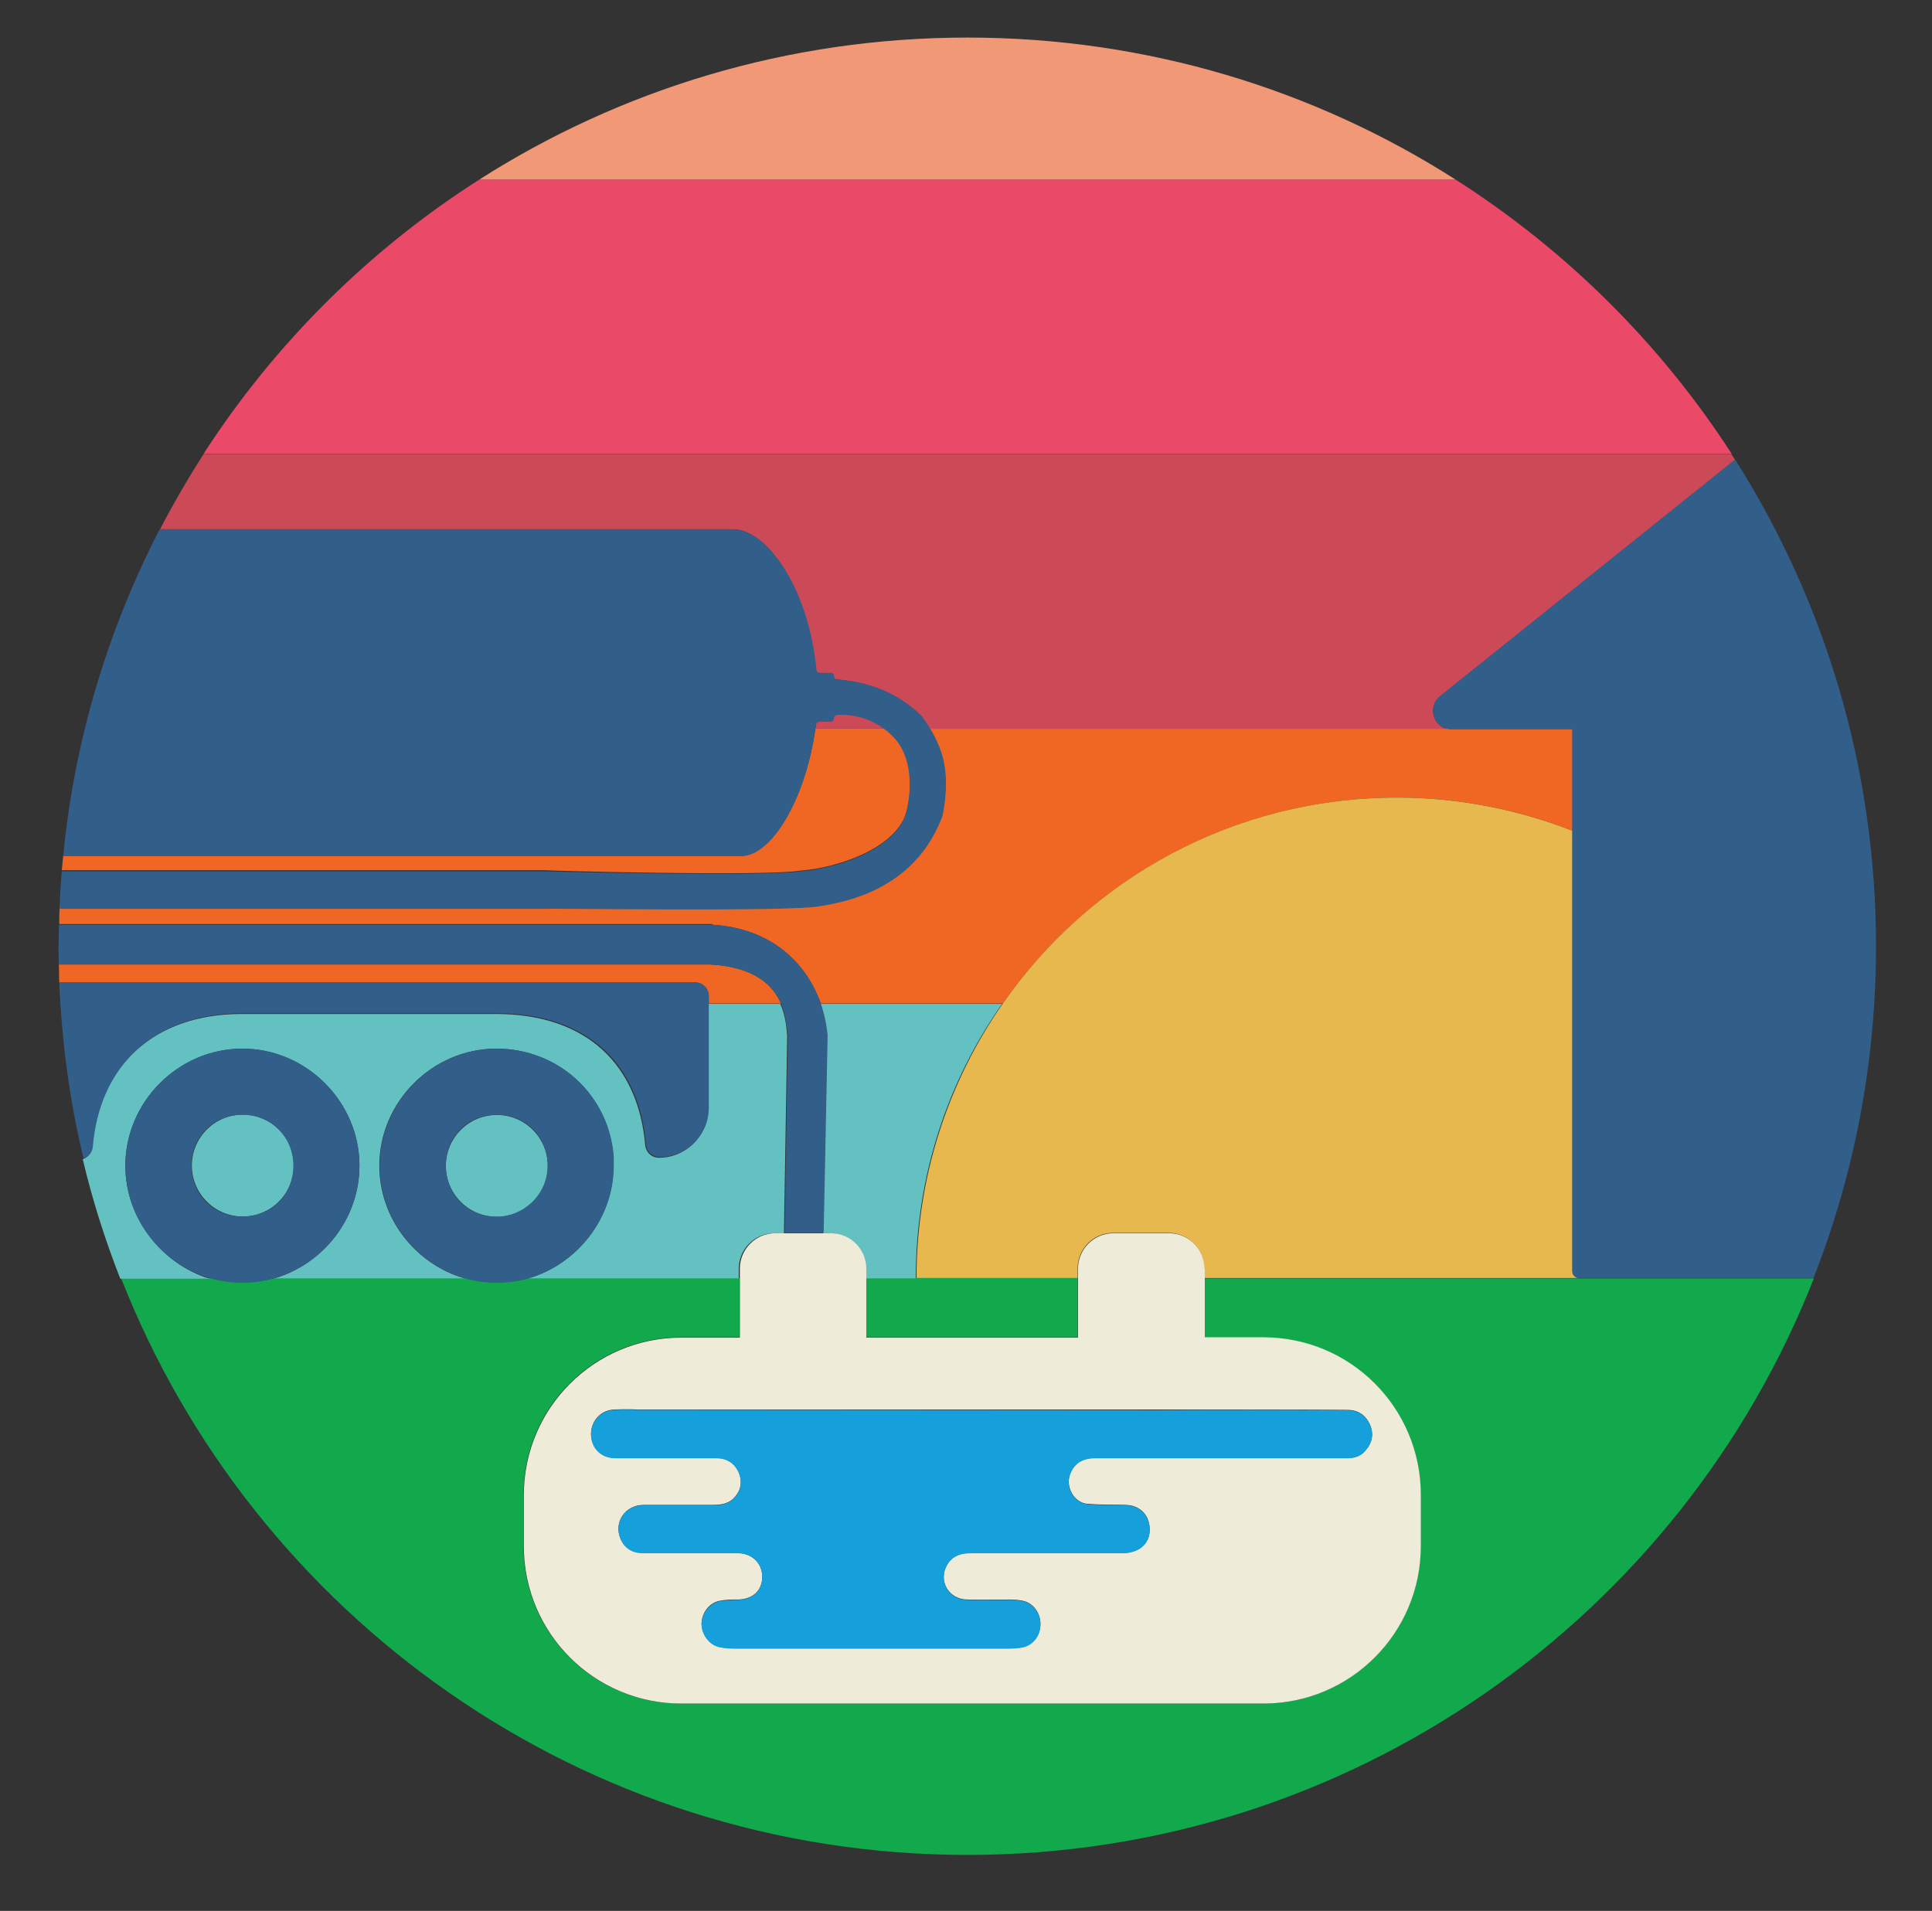
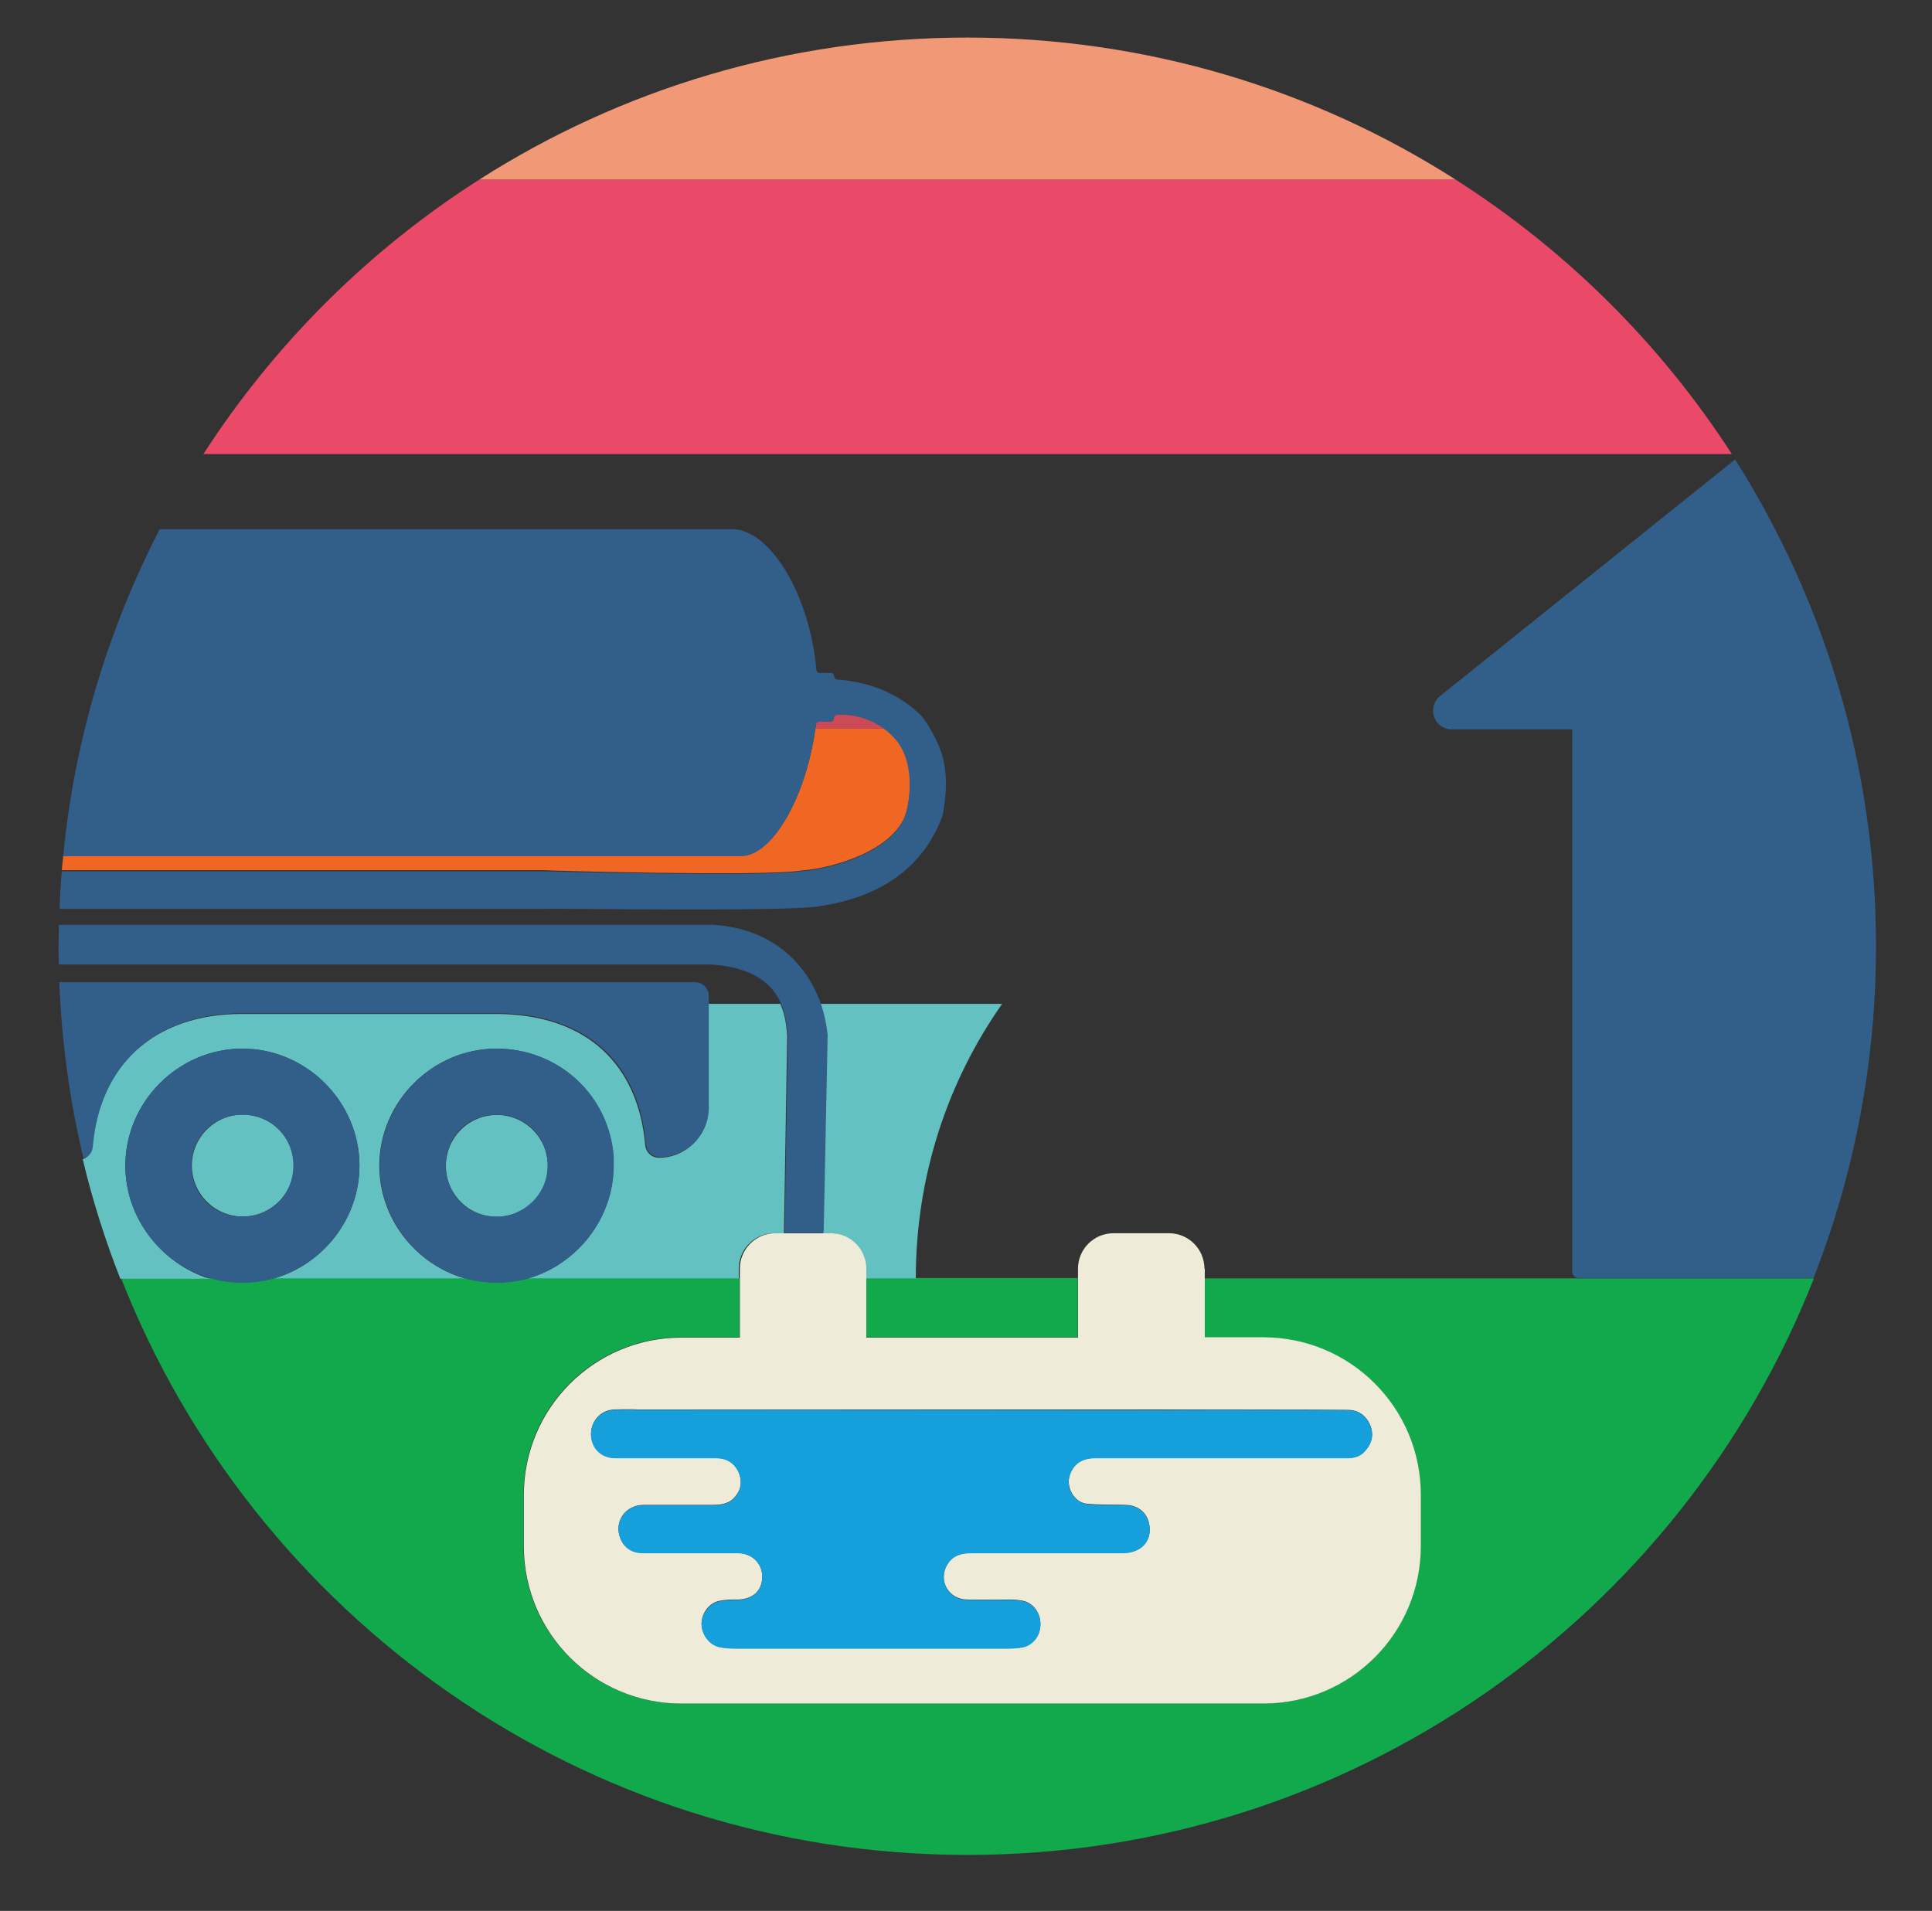
<svg xmlns="http://www.w3.org/2000/svg" id="Layer_1" x="0px" y="0px" viewBox="0 0 534.8 529" style="enable-background:new 0 0 534.8 529;" xml:space="preserve">
  <rect x="0" y="0" width="534.8" height="529" fill="#333333" stroke="none" />
  <style type="text/css">	.st0{fill:#11A94B;}	.st1{fill:#63C1C1;}	.st2{fill:#F06623;}	.st3{fill:#CC4A57;}	.st4{fill:#EA4968;}	.st5{fill:#F19976;}	.st6{fill:#E7B84D;}	.st7{fill:#325E8A;}	.st8{fill:#EFEBD9;}	.st9{fill:#16A0DB;}</style>
  <g>
    <path class="st0" d="M502.1,353.9h-64.8c-0.1,0-0.1,0-0.2,0H333.4v16.4h16.2c24.1,0,43.6,19.5,43.6,43.6V428  c0,24.1-19.5,43.6-43.6,43.6H188.5c-24.1,0-43.6-19.5-43.6-43.6v-14.2c0-24.1,19.5-43.6,43.6-43.6h16.2v-16.4h-58.3  c-2.8,0.8-5.8,1.2-8.8,1.2c-3.1,0-6-0.4-8.8-1.2H75.9c-2.8,0.8-5.8,1.2-8.8,1.2s-6-0.4-8.8-1.2H33.5  c36.7,93.5,127.8,159.7,234.3,159.7C374.3,513.5,465.4,447.3,502.1,353.9z" />
    <rect x="239.7" y="353.8" class="st0" width="58.6" height="16.4" />
    <ellipse transform="matrix(1.998814e-02 -1 1 1.998814e-02 -256.828 383.314)" class="st1" cx="67.1" cy="322.7" rx="14.1" ry="14.1" />
    <ellipse transform="matrix(1 -1.850913e-02 1.850913e-02 1 -5.949 2.6)" class="st1" cx="137.5" cy="322.7" rx="14.1" ry="14.1" />
    <path class="st1" d="M34.7,322.7c0-17.7,14.7-32.4,32.4-32.4c17.7,0,32.4,14.7,32.4,32.4c0,14.7-10.1,27.3-23.6,31.2h52.7  c-13.5-3.9-23.6-16.5-23.6-31.2c0-17.7,14.7-32.4,32.4-32.4c17.1,0,31.2,12.8,32.4,30c0,1.2,0,1.2,0,1.8c0,0.6,0,0.6,0,0.6  c0,14.7-10.1,27.3-23.6,31.2h58.3v-2.7c0-5.4,4.4-9.8,9.8-9.8h15.4c5.4,0,9.8,4.4,9.8,9.8v2.7h58.6v0h-44.6  c0-28.3,8.8-54.5,23.9-76h-50.4c1,2.9,1.6,5.8,1.9,8.7c0,0,0,0.1,0,0.1l-1.1,54.7h-10.8l0.9-54.7c0,0,0-0.1,0-0.1  c-0.2-2-0.4-5.3-1.9-8.7h-20v29c0,7.5-6.1,13.6-13.6,13.6l0,0c-2,0-3.6-1.5-3.8-3.5c-1.9-21.9-15.8-36.3-41.4-36.3  c-20.2,0-50.2,0-70.3,0c-24.4,0-39.5,14.4-41.4,36.9c-0.1,1.6-1.2,2.8-2.6,3.3c2.7,11.4,6.2,22.4,10.4,33.1h24.7  C44.8,349.9,34.7,337.3,34.7,322.7z" />
-     <path class="st1" d="M333.4,353.8L333.4,353.8l103.7,0c0,0-0.1,0-0.1,0H333.4z" />
-     <path class="st2" d="M197.2,256C197.2,256,197.2,256,197.2,256c16.5,1,26.1,10.8,30,21.8h50.4c24-34.4,63.9-57,109.1-57  c17.2,0,33.6,3.3,48.6,9.2v-28.2h-33.5c-0.3,0-0.6,0-0.9-0.1H257.4c4,6.6,5.5,13.2,3.4,24.1c0,0.1,0,0.1-0.1,0.2  c-5.5,14.6-17.7,22.3-33.6,24.7c-6.6,1.6-75.9,0.6-75.9,0.6H16.5c-0.1,1.5-0.1,3-0.1,4.5h172.9H197.2z" />
-     <path class="st2" d="M196.2,275.8v2h20c-2.2-5-7.2-10.1-19.5-10.8c0,0,0,0-0.1,0l-7.9,0H16.3c0,1.7,0.1,3.3,0.1,5h176  C194.5,272,196.2,273.7,196.2,275.8z" />
    <path class="st2" d="M221.7,241c9.2-0.6,26.9-5.9,29.4-16.9c1.8-8,0.6-15.3-3.1-19.6c-0.9-1.1-1.9-2-3-2.8h-19.3  c-2.8,19.8-12.3,35.2-20.5,35.2H17.5c-0.1,1.3-0.3,2.7-0.4,4h133.6C150.7,241,211.5,242.7,221.7,241z" />
-     <path class="st3" d="M225.9,185.4c0,0.5,0.4,0.9,0.9,0.9h3.1c0.5,0,0.9,0.4,0.9,0.9v0c0,0.5,0.4,0.9,0.9,0.9  c9.9,0.8,17.6,4.4,23.5,10.3c0,0,0.1,0.1,0.1,0.2c0.7,1.1,1.4,2.1,2.1,3.2h143.4c-4.1-0.7-5.7-6.2-2.2-9l81.7-65.5  c-0.3-0.5-0.7-1-1-1.5H56.3c-4.3,6.7-8.3,13.6-12,20.7h158.5C212.4,146.5,223.8,163.2,225.9,185.4z" />
    <path class="st3" d="M231.7,197.8c-0.5,0-0.9,0.5-0.9,1v0c0,0.5-0.4,0.9-0.9,0.9h-3.1c-0.5,0-0.9,0.4-0.9,0.8  c-0.1,0.4-0.1,0.8-0.2,1.2H245C241.2,199,236.7,197.6,231.7,197.8z" />
    <path class="st4" d="M402.9,49.7H132.7c-30.6,19.5-56.7,45.5-76.4,76h423.1C459.7,95.2,433.5,69.2,402.9,49.7z" />
    <path class="st5" d="M267.8,10.4c-49.7,0-96.1,14.4-135.1,39.3h270.2C363.9,24.8,317.5,10.4,267.8,10.4z" />
-     <path class="st6" d="M308.1,341.3h15.4c5.4,0,9.8,4.4,9.8,9.8v2.7H437c-0.9-0.1-1.7-1-1.7-1.9V230c-15.1-5.9-31.5-9.2-48.6-9.2  c-45.2,0-85.1,22.5-109.1,57c-15,21.5-23.9,47.8-23.9,76h44.6v-2.7C298.3,345.7,302.7,341.3,308.1,341.3z" />
    <path class="st7" d="M400.8,201.8c0.3,0.1,0.6,0.1,0.9,0.1h33.5V230v121.9c0,1,0.7,1.8,1.7,1.9c0,0,0.1,0,0.1,0c0.1,0,0.1,0,0.2,0  h64.8c11.2-28.5,17.3-59.5,17.3-91.9c0-49.5-14.3-95.7-39-134.7l-81.7,65.5C395.1,195.6,396.7,201,400.8,201.8z" />
    <path class="st8" d="M333.4,351.2c0-5.4-4.4-9.8-9.8-9.8h-15.4c-5.4,0-9.8,4.4-9.8,9.8v2.7v0v16.4h-58.6v-16.4v-2.7  c0-5.4-4.4-9.8-9.8-9.8h-15.4c-5.4,0-9.8,4.4-9.8,9.8v2.7v16.4h-16.2c-24.1,0-43.6,19.5-43.6,43.6V428c0,24.1,19.5,43.6,43.6,43.6  h161.1c24.1,0,43.6-19.5,43.6-43.6v-14.2c0-24.1-19.5-43.6-43.6-43.6h-16.2v-16.4v0V351.2z M373,390.3c2.9,0,5,1.4,6.2,4  c1.2,2.8,0.6,5.3-1.4,7.4c-1.3,1.4-2.9,1.9-4.8,1.9c-11.4,0-58.4,0-69.8,0c-3.6,0-5.9,1.5-7,4.5c-1.3,3.5,1.1,7.9,4.8,8.2  c3.6,0.3,7.1,0.2,10.7,0.3c3,0.1,5.4,1.8,6.2,4.5c0.9,3,0.1,6-2.5,7.6c-1.3,0.8-3,1.2-4.5,1.2c-14.1,0.1-28.2,0.1-42.3,0  c-2.7,0-5,0.8-6.4,3.2c-2.6,4.4,0.3,9.6,5.5,9.7c4,0.1,8,0,12,0c1.1,0,2.1,0.1,3.2,0.3c3,0.5,5.1,3.3,5.1,6.4c0,3.2-2,5.9-5,6.5  c-1.2,0.2-2.5,0.3-3.7,0.3c-12.7,0-25.4,0-38.1,0c-12.7,0-25.3,0-38,0c-1.4,0-2.8-0.1-4.1-0.4c-2.8-0.6-4.9-3.6-4.9-6.5  c0.1-3.1,2.3-5.9,5.3-6.3c1.6-0.3,3.2-0.3,4.8-0.3c4.1-0.1,6.7-2.5,6.7-6.3c0-3.8-2.8-6.5-6.8-6.6c-8.6,0-17.2,0-25.8,0  c-3,0-5.4-1.1-6.6-3.9c-2-4.6,1.2-9.3,6.2-9.4c6.4,0,12.8,0,19.2,0c2.4,0,4.7-0.3,6.3-2.3c1.7-2,2-4.3,1-6.7c-1.2-2.7-3.4-4-6.3-4  c-9.3,0-18.6,0-27.9,0c-4,0-6.7-2.9-6.7-6.8c0.1-3.6,2.8-6.5,6.5-6.6c2.3-0.1,4.5-0.1,6.8,0c1.2,0,141.6,0,143.2,0  C325.9,390.2,367.3,390.2,373,390.3z" />
    <path class="st9" d="M176.9,390.3c-2.3-0.1-4.5-0.1-6.8,0c-3.6,0.1-6.4,2.9-6.5,6.6c-0.1,3.9,2.7,6.8,6.7,6.8c9.3,0,18.6,0,27.9,0  c2.9,0,5.1,1.3,6.3,4c1,2.4,0.7,4.7-1,6.7c-1.6,2-3.9,2.3-6.3,2.3c-6.4,0-12.8,0-19.2,0c-5,0-8.2,4.8-6.2,9.4  c1.2,2.8,3.6,4,6.6,3.9c8.6,0,17.2,0,25.8,0c4,0,6.8,2.8,6.8,6.6c0,3.8-2.7,6.2-6.7,6.3c-1.6,0-3.2,0.1-4.8,0.3  c-3,0.5-5.2,3.3-5.3,6.3c-0.1,2.9,2.1,5.9,4.9,6.5c1.3,0.3,2.7,0.4,4.1,0.4c12.7,0,25.3,0,38,0c12.7,0,25.4,0,38.1,0  c1.2,0,2.5-0.1,3.7-0.3c3-0.6,5.1-3.3,5-6.5c0-3.2-2.2-5.9-5.1-6.4c-1.1-0.2-2.1-0.3-3.2-0.3c-4,0-8,0.1-12,0  c-5.2-0.1-8.1-5.3-5.5-9.7c1.4-2.4,3.7-3.2,6.4-3.2c14.1,0,28.2,0,42.3,0c1.5,0,3.2-0.4,4.5-1.2c2.6-1.6,3.4-4.6,2.5-7.6  c-0.8-2.7-3.2-4.4-6.2-4.5c-3.6-0.1-7.2,0-10.7-0.3c-3.7-0.4-6.2-4.7-4.8-8.2c1.1-3,3.4-4.5,7-4.5c11.4,0,58.4,0,69.8,0  c1.9,0,3.6-0.5,4.8-1.9c2-2.2,2.6-4.7,1.4-7.4c-1.2-2.7-3.3-4-6.2-4c-5.7-0.1-47.1-0.1-52.8,0C318.5,390.4,178.1,390.3,176.9,390.3  z" />
    <path class="st7" d="M99.5,322.7c0-17.7-14.7-32.4-32.4-32.4c-17.7,0-32.4,14.7-32.4,32.4c0,14.7,10.1,27.3,23.6,31.2  c2.8,0.8,5.8,1.2,8.8,1.2s6-0.4,8.8-1.2C89.5,349.9,99.5,337.3,99.5,322.7z M67.1,308.6c8,0,14.1,6.1,14.1,14.1  c0,8-6.1,14.1-14.1,14.1S53,330.6,53,322.7C53,314.7,59.2,308.6,67.1,308.6z" />
    <path class="st7" d="M169.9,322.7c0,0,0,0,0-0.6c0-0.6,0-0.6,0-1.8c-1.2-17.1-15.3-30-32.4-30c-17.7,0-32.4,14.7-32.4,32.4  c0,14.7,10.1,27.3,23.6,31.2c2.8,0.8,5.8,1.2,8.8,1.2c3.1,0,6-0.4,8.8-1.2C159.8,349.9,169.9,337.3,169.9,322.7z M137.5,308.6  c8,0,14.1,6.1,14.1,14.1c0,8-6.7,14.1-14.1,14.1c-8,0-14.1-6.1-14.1-14.1C123.4,314.7,129.5,308.6,137.5,308.6z" />
    <path class="st7" d="M25.7,317.4c1.9-22.5,17-36.9,41.4-36.9c20.2,0,50.2,0,70.3,0c25.6,0,39.6,14.4,41.4,36.3  c0.2,2,1.8,3.5,3.8,3.5l0,0c7.5,0,13.6-6.1,13.6-13.6v-29v-2c0-2.1-1.7-3.8-3.8-3.8h-176c0.7,16.7,2.9,33,6.7,48.7  C24.5,320.3,25.6,319,25.7,317.4z" />
    <path class="st7" d="M196.6,267C196.6,267,196.6,267,196.6,267c12.4,0.7,17.4,5.8,19.6,10.8c1.4,3.4,1.6,6.7,1.9,8.7  c0,0,0,0.1,0,0.1l-0.9,54.7h10.8l1.1-54.7c0,0,0-0.1,0-0.1c-0.3-2.9-0.9-5.8-1.9-8.7c-3.9-11-13.4-20.8-29.9-21.8c0,0,0,0-0.1,0  h-7.9H16.3c0,2-0.1,4-0.1,6c0,1.7,0,3.4,0.1,5h172.4L196.6,267z" />
    <path class="st7" d="M227.2,250.8c15.9-2.4,28.1-10.1,33.6-24.7c0-0.1,0-0.1,0.1-0.2c2.1-11,0.6-17.5-3.4-24.1  c-0.6-1.1-1.3-2.1-2.1-3.2c0-0.1-0.1-0.1-0.1-0.2c-5.9-5.9-13.6-9.5-23.5-10.3c-0.5,0-0.9-0.4-0.9-0.9v0c0-0.5-0.4-0.9-0.9-0.9  h-3.1c-0.5,0-0.9-0.4-0.9-0.9c-2.1-22.2-13.5-38.9-23.2-38.9H44.2C30,174.1,20.6,204.6,17.5,237h187.7c8.3,0,17.7-15.4,20.5-35.2  c0.1-0.4,0.1-0.8,0.2-1.2c0.1-0.5,0.5-0.8,0.9-0.8h3.1c0.5,0,0.9-0.4,0.9-0.9v0c0-0.5,0.4-0.9,0.9-1c4.9-0.3,9.5,1.2,13.2,4  c1.1,0.8,2.1,1.8,3,2.8c3.7,4.3,4.9,11.6,3.1,19.6c-2.4,11-20.2,16.3-29.4,16.9c-10.2,1.6-71,0-71,0H17.1  c-0.3,3.4-0.5,6.9-0.6,10.4h134.9C151.3,251.4,220.6,252.5,227.2,250.8z" />
  </g>
</svg>